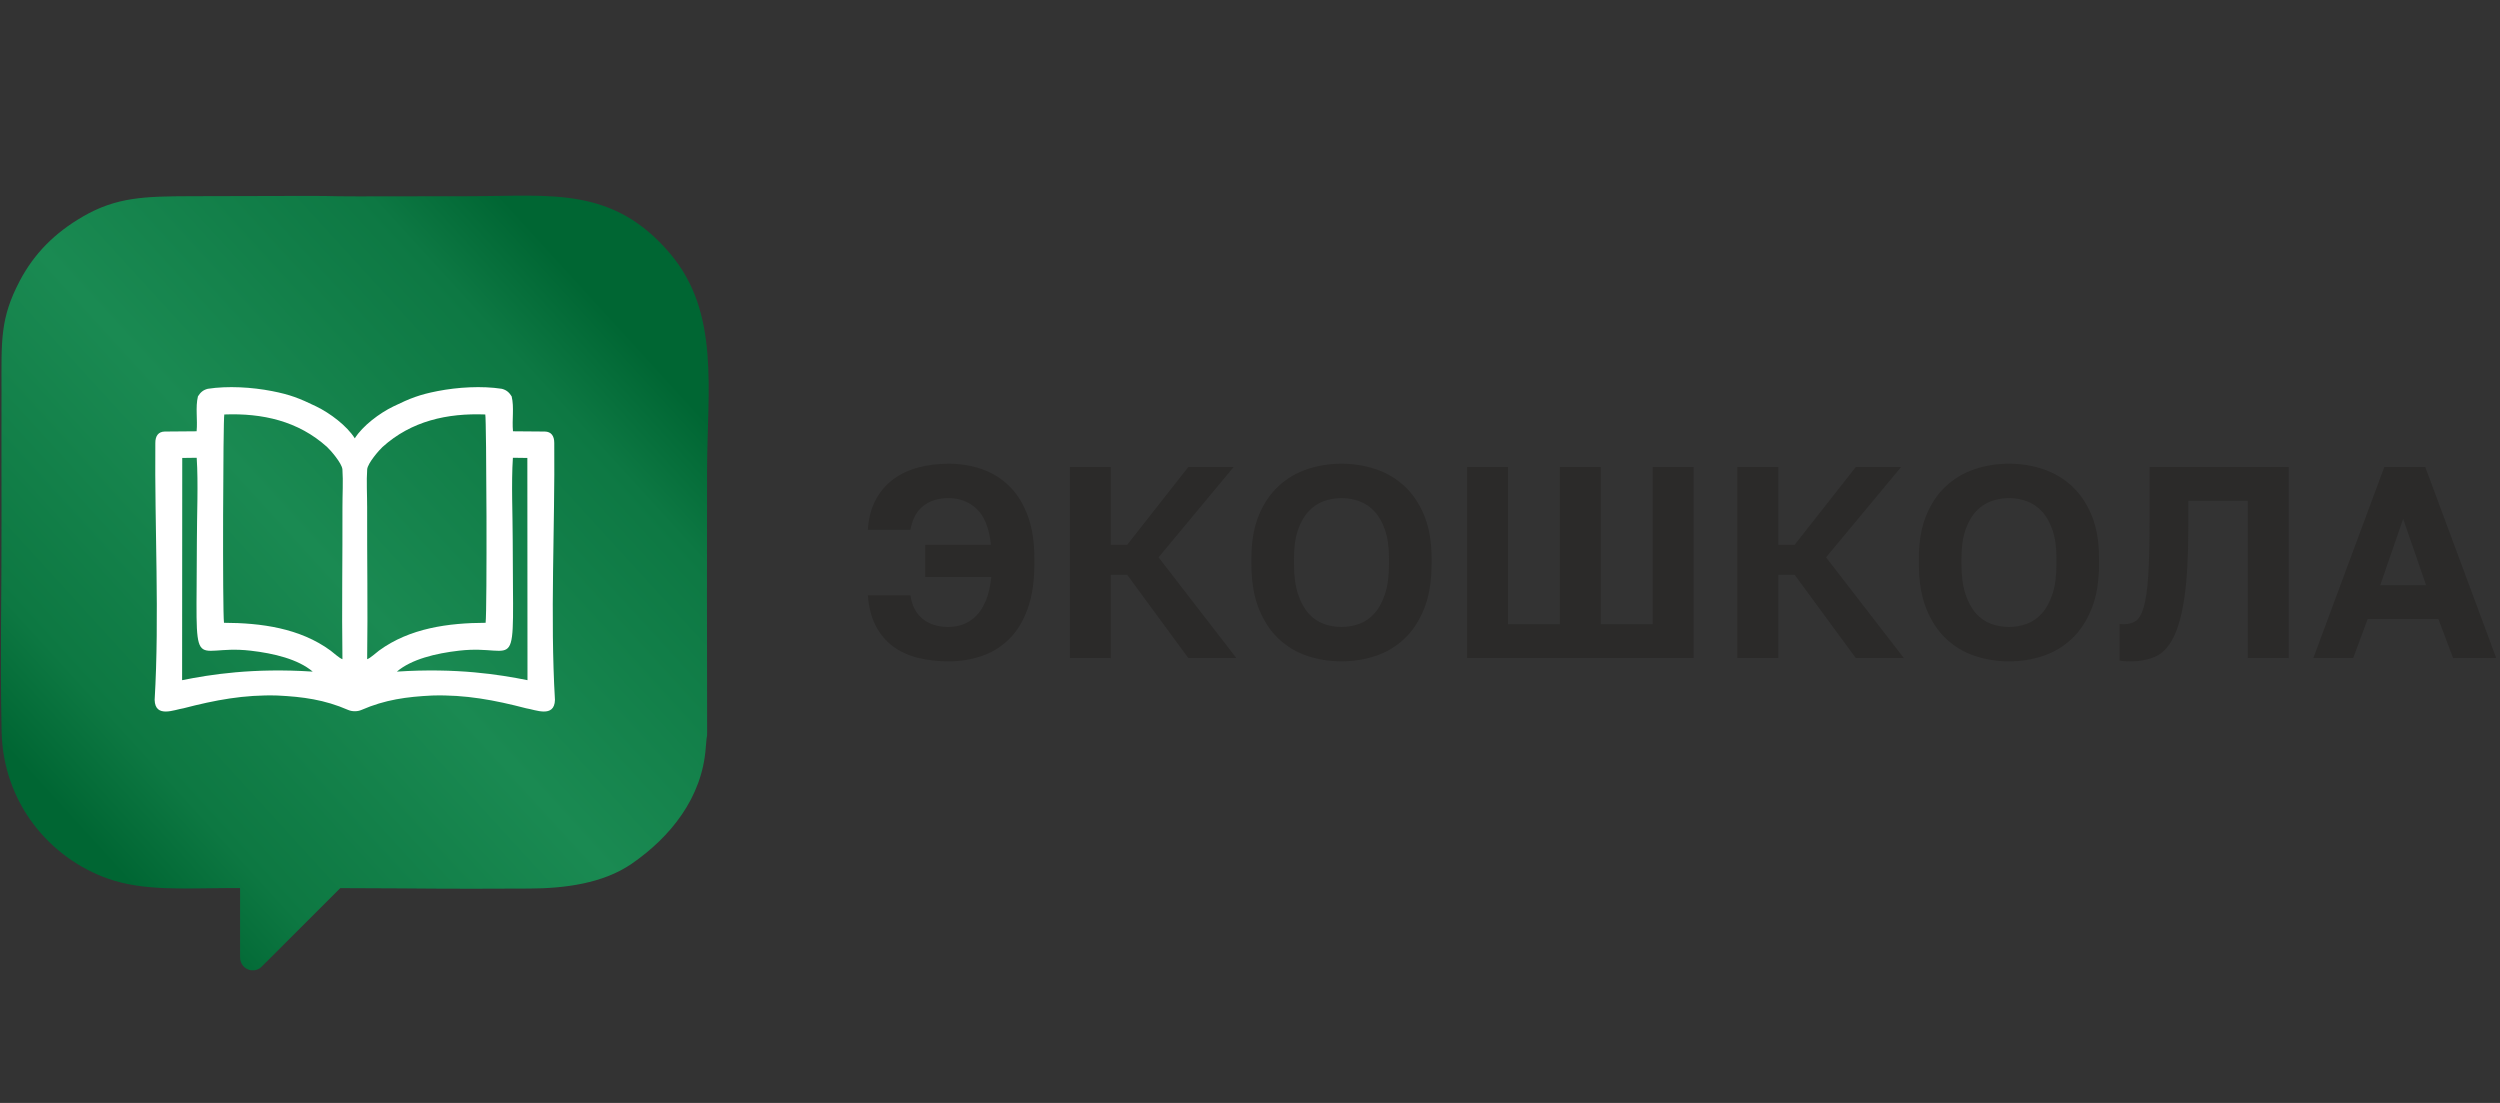
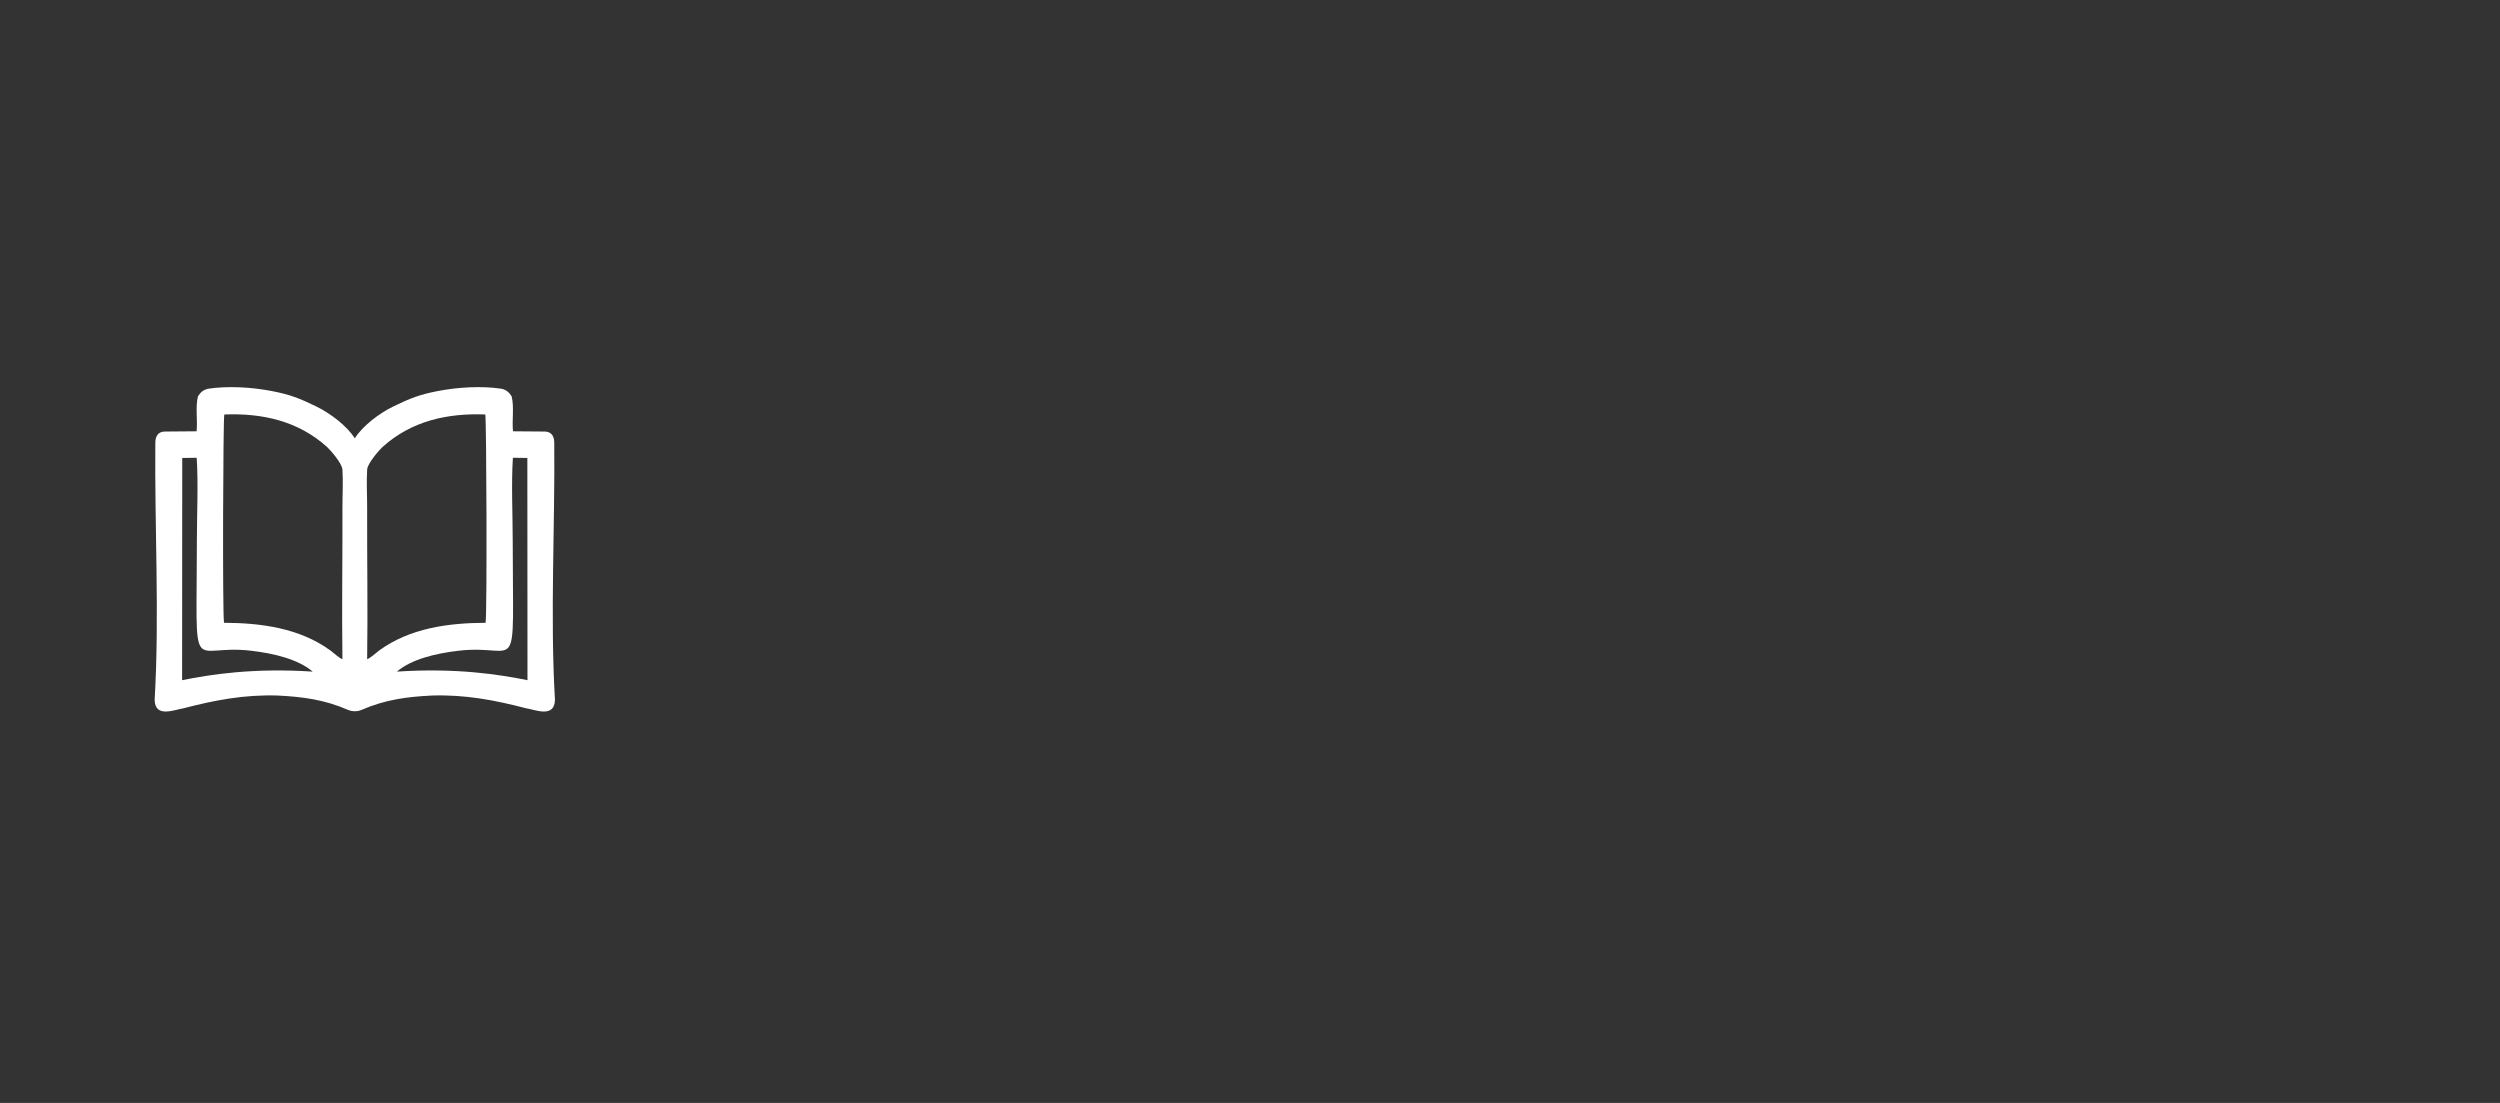
<svg xmlns="http://www.w3.org/2000/svg" width="204" height="90" viewBox="0 0 204 90" fill="none">
  <rect x="0" y="0" width="204" height="90" fill="#333333" stroke="none" />
-   <path d="M77.388 53.967C76.497 53.967 75.665 53.87 74.893 53.677C74.121 53.484 73.445 53.172 72.866 52.742C72.287 52.311 71.819 51.754 71.462 51.071C71.106 50.388 70.891 49.556 70.816 48.576H74.291C74.41 49.422 74.744 50.065 75.294 50.503C75.844 50.941 76.541 51.16 77.388 51.16C77.803 51.16 78.204 51.089 78.591 50.948C78.977 50.807 79.329 50.577 79.649 50.258C79.968 49.938 80.235 49.519 80.451 48.999C80.666 48.479 80.811 47.841 80.885 47.083H75.494V44.455H80.863C80.714 43.088 80.325 42.112 79.694 41.525C79.062 40.939 78.294 40.645 77.388 40.645C76.586 40.645 75.91 40.853 75.361 41.269C74.811 41.685 74.455 42.338 74.292 43.23H70.817C70.876 42.294 71.088 41.484 71.451 40.801C71.815 40.118 72.29 39.558 72.877 39.12C73.463 38.682 74.143 38.359 74.915 38.151C75.688 37.943 76.512 37.839 77.388 37.839C78.383 37.839 79.308 37.991 80.161 38.295C81.015 38.6 81.758 39.068 82.389 39.699C83.02 40.33 83.514 41.132 83.87 42.105C84.227 43.078 84.405 44.232 84.405 45.569V46.014C84.405 47.44 84.223 48.658 83.859 49.668C83.495 50.678 82.998 51.498 82.366 52.129C81.735 52.76 80.993 53.225 80.139 53.521C79.285 53.818 78.368 53.967 77.388 53.967V53.967ZM87.301 38.106H90.642V44.455H91.979L96.969 38.106H100.667L94.54 45.48L100.889 53.7H96.969L91.979 46.905H90.642V53.7H87.301V38.106V38.106ZM109.465 53.967C108.486 53.967 107.554 53.818 106.67 53.521C105.786 53.224 105.007 52.756 104.331 52.118C103.655 51.479 103.117 50.659 102.716 49.656C102.315 48.654 102.114 47.44 102.114 46.014V45.568C102.114 44.202 102.315 43.033 102.716 42.06C103.117 41.087 103.655 40.289 104.331 39.665C105.007 39.041 105.786 38.581 106.67 38.284C107.554 37.987 108.486 37.839 109.465 37.839C110.446 37.839 111.378 37.987 112.261 38.284C113.145 38.581 113.924 39.042 114.6 39.665C115.276 40.289 115.814 41.087 116.215 42.06C116.616 43.033 116.817 44.202 116.817 45.568V46.014C116.817 47.44 116.616 48.654 116.215 49.656C115.814 50.659 115.276 51.479 114.6 52.118C113.924 52.756 113.145 53.224 112.261 53.521C111.378 53.818 110.446 53.967 109.465 53.967ZM109.465 51.16C109.971 51.16 110.457 51.075 110.925 50.904C111.393 50.733 111.805 50.447 112.161 50.046C112.518 49.645 112.803 49.118 113.019 48.464C113.234 47.811 113.342 46.994 113.342 46.014V45.568C113.342 44.648 113.234 43.875 113.019 43.252C112.804 42.628 112.518 42.123 112.161 41.737C111.805 41.351 111.393 41.072 110.925 40.902C110.457 40.731 109.971 40.645 109.465 40.645C108.961 40.645 108.474 40.731 108.006 40.902C107.539 41.072 107.127 41.351 106.77 41.737C106.414 42.123 106.128 42.628 105.913 43.252C105.697 43.876 105.589 44.648 105.589 45.568V46.014C105.589 46.994 105.697 47.811 105.913 48.464C106.128 49.118 106.414 49.645 106.77 50.046C107.127 50.447 107.539 50.733 108.006 50.904C108.474 51.075 108.961 51.16 109.465 51.16ZM119.713 38.106H123.054V50.937H127.287V38.106H130.628V50.937H134.861V38.106H138.202V53.699H119.713V38.106H119.713ZM141.766 38.106H145.108V44.455H146.444L151.434 38.106H155.132L149.006 45.479L155.355 53.699H151.434L146.444 46.905H145.108V53.699H141.766V38.106V38.106ZM163.931 53.967C162.951 53.967 162.019 53.818 161.135 53.521C160.251 53.224 159.472 52.756 158.796 52.118C158.12 51.479 157.582 50.659 157.181 49.656C156.78 48.654 156.579 47.44 156.579 46.014V45.568C156.579 44.202 156.78 43.032 157.181 42.06C157.582 41.087 158.12 40.289 158.796 39.665C159.472 39.041 160.251 38.581 161.135 38.284C162.019 37.987 162.951 37.838 163.931 37.838C164.911 37.838 165.843 37.987 166.727 38.284C167.61 38.581 168.39 39.041 169.066 39.665C169.741 40.289 170.28 41.087 170.68 42.06C171.081 43.032 171.282 44.202 171.282 45.568V46.014C171.282 47.44 171.081 48.654 170.68 49.656C170.279 50.659 169.741 51.479 169.066 52.118C168.39 52.756 167.61 53.224 166.727 53.521C165.843 53.818 164.911 53.967 163.931 53.967ZM163.931 51.16C164.436 51.16 164.922 51.074 165.39 50.904C165.858 50.733 166.27 50.447 166.626 50.046C166.983 49.645 167.269 49.117 167.484 48.464C167.699 47.811 167.807 46.994 167.807 46.014V45.568C167.807 44.647 167.699 43.875 167.484 43.252C167.269 42.628 166.983 42.123 166.626 41.737C166.27 41.351 165.858 41.072 165.39 40.901C164.922 40.731 164.436 40.645 163.931 40.645C163.426 40.645 162.94 40.731 162.472 40.901C162.004 41.072 161.592 41.351 161.235 41.737C160.879 42.123 160.593 42.628 160.378 43.252C160.162 43.875 160.055 44.648 160.055 45.568V46.014C160.055 46.994 160.162 47.811 160.378 48.464C160.593 49.117 160.879 49.645 161.235 50.046C161.592 50.447 162.004 50.733 162.472 50.904C162.94 51.074 163.426 51.16 163.931 51.16ZM173.844 53.967C173.725 53.967 173.577 53.963 173.398 53.955C173.22 53.948 173.072 53.929 172.953 53.9V50.915C173.027 50.93 173.139 50.937 173.287 50.937C173.673 50.937 174 50.851 174.267 50.681C174.534 50.51 174.754 50.135 174.924 49.556C175.095 48.977 175.218 48.134 175.292 47.028C175.366 45.921 175.403 44.432 175.403 42.561V38.106H186.764V53.699H183.423V40.868H178.566V43.007C178.566 45.368 178.463 47.269 178.254 48.709C178.047 50.15 177.742 51.26 177.341 52.039C176.94 52.819 176.446 53.335 175.86 53.588C175.273 53.84 174.601 53.967 173.844 53.967V53.967ZM198.971 50.514H193.202L192.021 53.699H188.769L194.561 38.106H197.902L203.694 53.699H200.174L198.972 50.514H198.971ZM194.227 47.751H197.969L196.098 42.338L194.227 47.751Z" fill="#2B2A29" />
-   <path fill-rule="evenodd" clip-rule="evenodd" d="M18.512 72.467C15.176 72.475 11.747 72.731 8.831 71.705C4.058 70.025 0.239 65.523 0.129 59.646C0.001 52.804 0.14 49.047 0.123 42.191C0.113 38.729 0.122 35.266 0.122 31.805C0.122 27.776 -0.003 25.991 1.614 22.917C2.794 20.675 4.478 18.997 6.76 17.672C9.502 16.081 11.802 16.023 15.509 16.01C36.245 15.936 17.856 16.068 38.583 16.012C44.979 15.993 50.052 15.21 54.69 20.703C58.764 25.524 57.71 31.777 57.696 38.437C57.681 45.318 57.688 52.204 57.701 59.084C57.703 60.84 57.715 59.3 57.588 61.024C57.292 65.099 54.705 68.305 51.547 70.482C49.209 72.095 46.077 72.492 43.211 72.506C34.97 72.547 36.078 72.494 27.765 72.471L21.371 78.861C21.213 79.037 21.004 79.135 20.768 79.174H20.48C19.956 79.095 19.59 78.645 19.59 78.134V72.464L18.512 72.467H18.512Z" fill="url(#paint0_linear_320_126)" />
  <path fill-rule="evenodd" clip-rule="evenodd" d="M43.043 55.503L43.032 37.369L41.852 37.354C41.715 39.465 41.837 42.014 41.838 44.172C41.846 55.768 42.475 52.521 37.466 53.094C35.544 53.314 33.577 53.791 32.385 54.804C37.262 54.484 40.766 55.044 43.043 55.503L43.043 55.503ZM14.86 55.503L14.871 37.369L16.051 37.354C16.188 39.465 16.066 42.014 16.065 44.172C16.057 55.768 15.428 52.521 20.437 53.094C22.359 53.314 24.326 53.791 25.518 54.804C20.641 54.484 17.137 55.044 14.86 55.503L14.86 55.503ZM26.69 36.475C26.943 36.702 27.904 37.799 27.941 38.3C28.01 39.225 27.941 40.436 27.944 41.395C27.957 45.52 27.884 49.673 27.943 53.792C27.674 53.699 27.25 53.291 26.972 53.087C24.464 51.251 21.295 50.829 18.277 50.82C18.15 49.84 18.205 34.151 18.303 33.821C21.407 33.703 24.33 34.346 26.69 36.475H26.69ZM16.953 31.726C16.565 31.826 16.353 32.025 16.152 32.343C15.935 33.241 16.135 34.257 16.043 35.193L13.439 35.214C12.927 35.226 12.671 35.565 12.675 36.155C12.612 42.968 13.018 50.298 12.619 57.108C12.655 58.621 14.236 57.906 14.973 57.796C17.541 57.129 19.916 56.674 22.633 56.754C24.721 56.855 26.487 57.095 28.397 57.926C28.579 58.005 28.759 58.037 28.95 58.036H28.953C29.144 58.037 29.324 58.005 29.506 57.926C31.416 57.095 33.182 56.855 35.27 56.754C37.987 56.674 40.362 57.129 42.93 57.796C43.667 57.906 45.248 58.621 45.284 57.108C44.885 50.298 45.291 42.968 45.228 36.155C45.232 35.565 44.976 35.226 44.464 35.214L41.86 35.193C41.768 34.257 41.968 33.241 41.751 32.343C41.55 32.025 41.338 31.826 40.95 31.726C39.323 31.476 37.349 31.591 35.704 31.913C34.215 32.205 33.483 32.495 32.105 33.162C30.964 33.714 29.596 34.746 28.951 35.767C28.306 34.746 26.939 33.714 25.798 33.162C24.419 32.495 23.687 32.205 22.198 31.913C20.553 31.591 18.579 31.476 16.952 31.726H16.953ZM31.213 36.475C30.96 36.702 29.999 37.799 29.962 38.3C29.893 39.225 29.962 40.436 29.959 41.395C29.946 45.52 30.019 49.673 29.96 53.792C30.229 53.699 30.653 53.291 30.931 53.087C33.439 51.251 36.608 50.829 39.626 50.82C39.753 49.84 39.698 34.151 39.599 33.821C36.496 33.703 33.573 34.346 31.213 36.475H31.213Z" fill="white" />
  <defs>
    <linearGradient id="paint0_linear_320_126" x1="6.694" y1="67.905" x2="51.21" y2="27.233" gradientUnits="userSpaceOnUse">
      <stop stop-color="#006633" />
      <stop offset="0.137" stop-color="#0D7842" />
      <stop offset="0.49" stop-color="#1A8A52" />
      <stop offset="0.867" stop-color="#0D7843" />
      <stop offset="1" stop-color="#006633" />
    </linearGradient>
  </defs>
</svg>